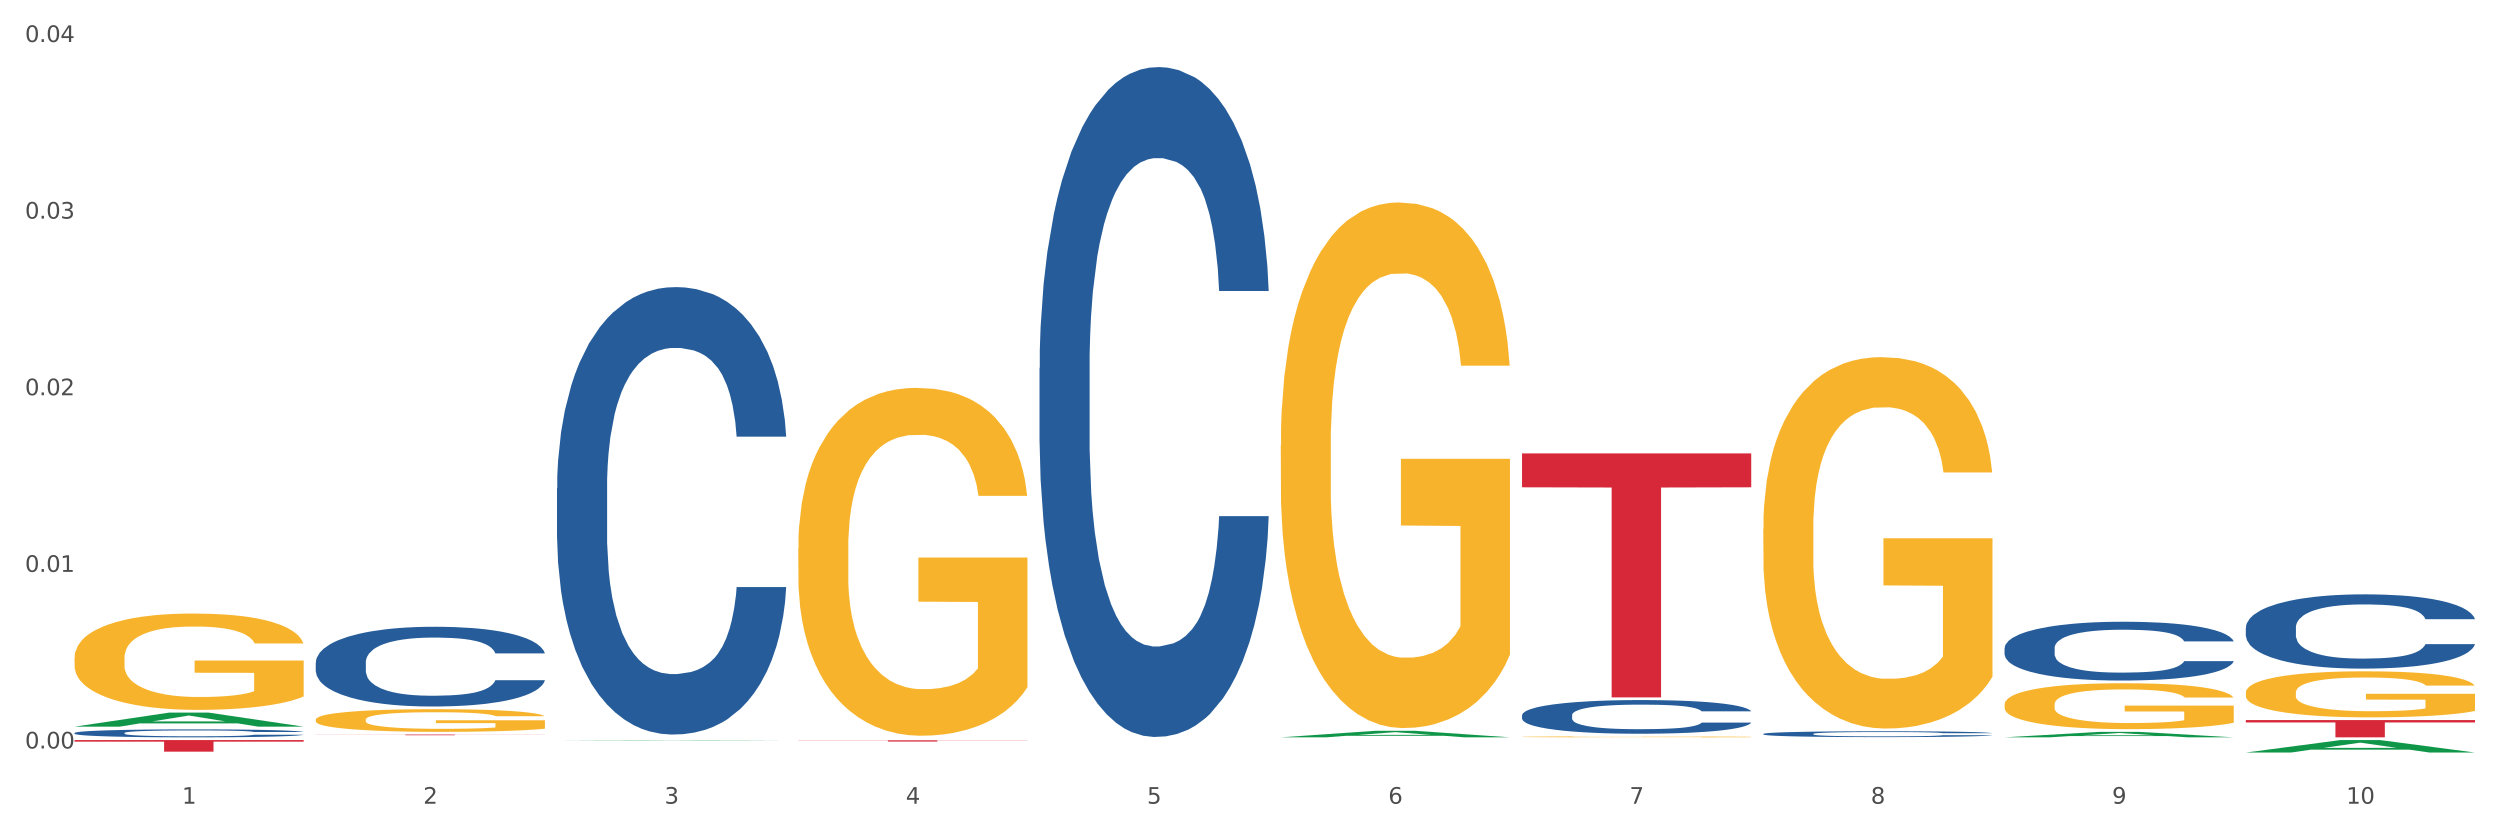
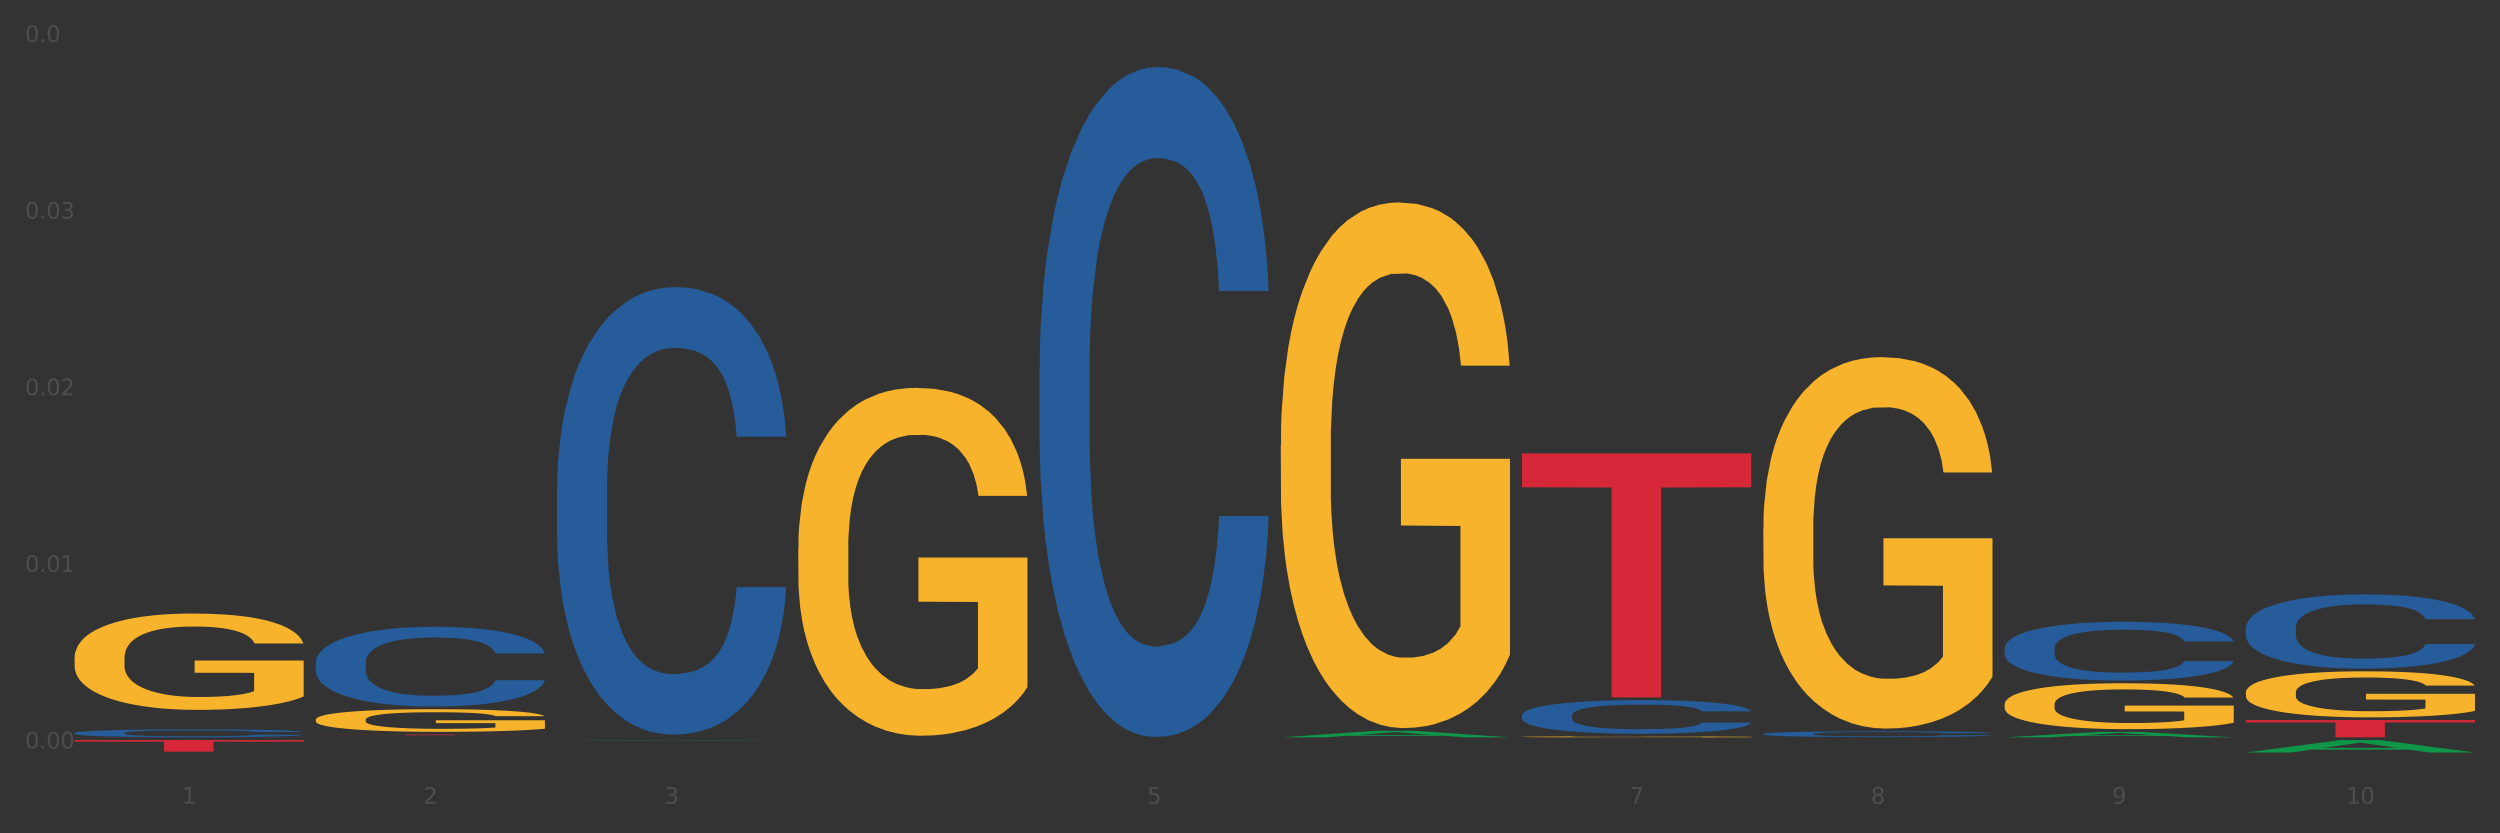
<svg xmlns="http://www.w3.org/2000/svg" xmlns:xlink="http://www.w3.org/1999/xlink" width="1080pt" height="360pt" viewBox="0 0 1080 360" version="1.1">
  <rect x="0" y="0" width="1080" height="360" fill="#333333" stroke="none" />
  <defs>
    <style type="text/css">*{stroke-linejoin: round; stroke-linecap: butt}</style>
  </defs>
  <g id="figure_1">
    <g id="patch_1">
-       <path d="M 0 360  L 1080 360  L 1080 0  L 0 0  z " style="fill: #ffffff; stroke: #ffffff; stroke-linejoin: miter" />
-     </g>
+       </g>
    <g id="axes_1">
      <g id="matplotlib.axis_1">
        <g id="xtick_1">
          <g id="text_1">
            <g style="fill: #4d4d4d" transform="translate(78.627 347.204) scale(0.096 -0.096)">
              <defs>
                <path id="DejaVuSans-31" d="M 794 531  L 1825 531  L 1825 4091  L 703 3866  L 703 4441  L 1819 4666  L 2450 4666  L 2450 531  L 3481 531  L 3481 0  L 794 0  L 794 531  z " transform="scale(0.016)" />
              </defs>
              <use xlink:href="#DejaVuSans-31" />
            </g>
          </g>
        </g>
        <g id="xtick_2">
          <g id="text_2">
            <g style="fill: #4d4d4d" transform="translate(182.851 347.204) scale(0.096 -0.096)">
              <defs>
                <path id="DejaVuSans-32" d="M 1228 531  L 3431 531  L 3431 0  L 469 0  L 469 531  Q 828 903 1448 1529  Q 2069 2156 2228 2338  Q 2531 2678 2651 2914  Q 2772 3150 2772 3378  Q 2772 3750 2511 3984  Q 2250 4219 1831 4219  Q 1534 4219 1204 4116  Q 875 4013 500 3803  L 500 4441  Q 881 4594 1212 4672  Q 1544 4750 1819 4750  Q 2544 4750 2975 4387  Q 3406 4025 3406 3419  Q 3406 3131 3298 2873  Q 3191 2616 2906 2266  Q 2828 2175 2409 1742  Q 1991 1309 1228 531  z " transform="scale(0.016)" />
              </defs>
              <use xlink:href="#DejaVuSans-32" />
            </g>
          </g>
        </g>
        <g id="xtick_3">
          <g id="text_3">
            <g style="fill: #4d4d4d" transform="translate(287.074 347.204) scale(0.096 -0.096)">
              <defs>
                <path id="DejaVuSans-33" d="M 2597 2516  Q 3050 2419 3304 2112  Q 3559 1806 3559 1356  Q 3559 666 3084 287  Q 2609 -91 1734 -91  Q 1441 -91 1130 -33  Q 819 25 488 141  L 488 750  Q 750 597 1062 519  Q 1375 441 1716 441  Q 2309 441 2620 675  Q 2931 909 2931 1356  Q 2931 1769 2642 2001  Q 2353 2234 1838 2234  L 1294 2234  L 1294 2753  L 1863 2753  Q 2328 2753 2575 2939  Q 2822 3125 2822 3475  Q 2822 3834 2567 4026  Q 2313 4219 1838 4219  Q 1578 4219 1281 4162  Q 984 4106 628 3988  L 628 4550  Q 988 4650 1302 4700  Q 1616 4750 1894 4750  Q 2613 4750 3031 4423  Q 3450 4097 3450 3541  Q 3450 3153 3228 2886  Q 3006 2619 2597 2516  z " transform="scale(0.016)" />
              </defs>
              <use xlink:href="#DejaVuSans-33" />
            </g>
          </g>
        </g>
        <g id="xtick_4">
          <g id="text_4">
            <g style="fill: #4d4d4d" transform="translate(391.298 347.204) scale(0.096 -0.096)">
              <defs>
-                 <path id="DejaVuSans-34" d="M 2419 4116  L 825 1625  L 2419 1625  L 2419 4116  z M 2253 4666  L 3047 4666  L 3047 1625  L 3713 1625  L 3713 1100  L 3047 1100  L 3047 0  L 2419 0  L 2419 1100  L 313 1100  L 313 1709  L 2253 4666  z " transform="scale(0.016)" />
-               </defs>
+                 </defs>
              <use xlink:href="#DejaVuSans-34" />
            </g>
          </g>
        </g>
        <g id="xtick_5">
          <g id="text_5">
            <g style="fill: #4d4d4d" transform="translate(495.522 347.204) scale(0.096 -0.096)">
              <defs>
                <path id="DejaVuSans-35" d="M 691 4666  L 3169 4666  L 3169 4134  L 1269 4134  L 1269 2991  Q 1406 3038 1543 3061  Q 1681 3084 1819 3084  Q 2600 3084 3056 2656  Q 3513 2228 3513 1497  Q 3513 744 3044 326  Q 2575 -91 1722 -91  Q 1428 -91 1123 -41  Q 819 9 494 109  L 494 744  Q 775 591 1075 516  Q 1375 441 1709 441  Q 2250 441 2565 725  Q 2881 1009 2881 1497  Q 2881 1984 2565 2268  Q 2250 2553 1709 2553  Q 1456 2553 1204 2497  Q 953 2441 691 2322  L 691 4666  z " transform="scale(0.016)" />
              </defs>
              <use xlink:href="#DejaVuSans-35" />
            </g>
          </g>
        </g>
        <g id="xtick_6">
          <g id="text_6">
            <g style="fill: #4d4d4d" transform="translate(599.745 347.204) scale(0.096 -0.096)">
              <defs>
-                 <path id="DejaVuSans-36" d="M 2113 2584  Q 1688 2584 1439 2293  Q 1191 2003 1191 1497  Q 1191 994 1439 701  Q 1688 409 2113 409  Q 2538 409 2786 701  Q 3034 994 3034 1497  Q 3034 2003 2786 2293  Q 2538 2584 2113 2584  z M 3366 4563  L 3366 3988  Q 3128 4100 2886 4159  Q 2644 4219 2406 4219  Q 1781 4219 1451 3797  Q 1122 3375 1075 2522  Q 1259 2794 1537 2939  Q 1816 3084 2150 3084  Q 2853 3084 3261 2657  Q 3669 2231 3669 1497  Q 3669 778 3244 343  Q 2819 -91 2113 -91  Q 1303 -91 875 529  Q 447 1150 447 2328  Q 447 3434 972 4092  Q 1497 4750 2381 4750  Q 2619 4750 2861 4703  Q 3103 4656 3366 4563  z " transform="scale(0.016)" />
-               </defs>
+                 </defs>
              <use xlink:href="#DejaVuSans-36" />
            </g>
          </g>
        </g>
        <g id="xtick_7">
          <g id="text_7">
            <g style="fill: #4d4d4d" transform="translate(703.969 347.204) scale(0.096 -0.096)">
              <defs>
                <path id="DejaVuSans-37" d="M 525 4666  L 3525 4666  L 3525 4397  L 1831 0  L 1172 0  L 2766 4134  L 525 4134  L 525 4666  z " transform="scale(0.016)" />
              </defs>
              <use xlink:href="#DejaVuSans-37" />
            </g>
          </g>
        </g>
        <g id="xtick_8">
          <g id="text_8">
            <g style="fill: #4d4d4d" transform="translate(808.193 347.204) scale(0.096 -0.096)">
              <defs>
                <path id="DejaVuSans-38" d="M 2034 2216  Q 1584 2216 1326 1975  Q 1069 1734 1069 1313  Q 1069 891 1326 650  Q 1584 409 2034 409  Q 2484 409 2743 651  Q 3003 894 3003 1313  Q 3003 1734 2745 1975  Q 2488 2216 2034 2216  z M 1403 2484  Q 997 2584 770 2862  Q 544 3141 544 3541  Q 544 4100 942 4425  Q 1341 4750 2034 4750  Q 2731 4750 3128 4425  Q 3525 4100 3525 3541  Q 3525 3141 3298 2862  Q 3072 2584 2669 2484  Q 3125 2378 3379 2068  Q 3634 1759 3634 1313  Q 3634 634 3220 271  Q 2806 -91 2034 -91  Q 1263 -91 848 271  Q 434 634 434 1313  Q 434 1759 690 2068  Q 947 2378 1403 2484  z M 1172 3481  Q 1172 3119 1398 2916  Q 1625 2713 2034 2713  Q 2441 2713 2670 2916  Q 2900 3119 2900 3481  Q 2900 3844 2670 4047  Q 2441 4250 2034 4250  Q 1625 4250 1398 4047  Q 1172 3844 1172 3481  z " transform="scale(0.016)" />
              </defs>
              <use xlink:href="#DejaVuSans-38" />
            </g>
          </g>
        </g>
        <g id="xtick_9">
          <g id="text_9">
            <g style="fill: #4d4d4d" transform="translate(912.416 347.204) scale(0.096 -0.096)">
              <defs>
                <path id="DejaVuSans-39" d="M 703 97  L 703 672  Q 941 559 1184 500  Q 1428 441 1663 441  Q 2288 441 2617 861  Q 2947 1281 2994 2138  Q 2813 1869 2534 1725  Q 2256 1581 1919 1581  Q 1219 1581 811 2004  Q 403 2428 403 3163  Q 403 3881 828 4315  Q 1253 4750 1959 4750  Q 2769 4750 3195 4129  Q 3622 3509 3622 2328  Q 3622 1225 3098 567  Q 2575 -91 1691 -91  Q 1453 -91 1209 -44  Q 966 3 703 97  z M 1959 2075  Q 2384 2075 2632 2365  Q 2881 2656 2881 3163  Q 2881 3666 2632 3958  Q 2384 4250 1959 4250  Q 1534 4250 1286 3958  Q 1038 3666 1038 3163  Q 1038 2656 1286 2365  Q 1534 2075 1959 2075  z " transform="scale(0.016)" />
              </defs>
              <use xlink:href="#DejaVuSans-39" />
            </g>
          </g>
        </g>
        <g id="xtick_10">
          <g id="text_10">
            <g style="fill: #4d4d4d" transform="translate(1013.586 347.204) scale(0.096 -0.096)">
              <defs>
                <path id="DejaVuSans-30" d="M 2034 4250  Q 1547 4250 1301 3770  Q 1056 3291 1056 2328  Q 1056 1369 1301 889  Q 1547 409 2034 409  Q 2525 409 2770 889  Q 3016 1369 3016 2328  Q 3016 3291 2770 3770  Q 2525 4250 2034 4250  z M 2034 4750  Q 2819 4750 3233 4129  Q 3647 3509 3647 2328  Q 3647 1150 3233 529  Q 2819 -91 2034 -91  Q 1250 -91 836 529  Q 422 1150 422 2328  Q 422 3509 836 4129  Q 1250 4750 2034 4750  z " transform="scale(0.016)" />
              </defs>
              <use xlink:href="#DejaVuSans-31" />
              <use xlink:href="#DejaVuSans-30" transform="translate(63.623 0)" />
            </g>
          </g>
        </g>
        <g id="xtick_11" />
        <g id="xtick_12" />
        <g id="xtick_13" />
        <g id="xtick_14" />
        <g id="xtick_15" />
        <g id="xtick_16" />
        <g id="xtick_17" />
        <g id="xtick_18" />
        <g id="xtick_19" />
      </g>
      <g id="matplotlib.axis_2">
        <g id="ytick_1">
          <g id="text_11">
            <g style="fill: #4d4d4d" transform="translate(10.8 323.343) scale(0.096 -0.096)">
              <defs>
                <path id="DejaVuSans-2e" d="M 684 794  L 1344 794  L 1344 0  L 684 0  L 684 794  z " transform="scale(0.016)" />
              </defs>
              <use xlink:href="#DejaVuSans-30" />
              <use xlink:href="#DejaVuSans-2e" transform="translate(63.623 0)" />
              <use xlink:href="#DejaVuSans-30" transform="translate(95.41 0)" />
              <use xlink:href="#DejaVuSans-30" transform="translate(159.033 0)" />
            </g>
          </g>
        </g>
        <g id="ytick_2">
          <g id="text_12">
            <g style="fill: #4d4d4d" transform="translate(10.8 247.043) scale(0.096 -0.096)">
              <use xlink:href="#DejaVuSans-30" />
              <use xlink:href="#DejaVuSans-2e" transform="translate(63.623 0)" />
              <use xlink:href="#DejaVuSans-30" transform="translate(95.41 0)" />
              <use xlink:href="#DejaVuSans-31" transform="translate(159.033 0)" />
            </g>
          </g>
        </g>
        <g id="ytick_3">
          <g id="text_13">
            <g style="fill: #4d4d4d" transform="translate(10.8 170.744) scale(0.096 -0.096)">
              <use xlink:href="#DejaVuSans-30" />
              <use xlink:href="#DejaVuSans-2e" transform="translate(63.623 0)" />
              <use xlink:href="#DejaVuSans-30" transform="translate(95.41 0)" />
              <use xlink:href="#DejaVuSans-32" transform="translate(159.033 0)" />
            </g>
          </g>
        </g>
        <g id="ytick_4">
          <g id="text_14">
            <g style="fill: #4d4d4d" transform="translate(10.8 94.444) scale(0.096 -0.096)">
              <use xlink:href="#DejaVuSans-30" />
              <use xlink:href="#DejaVuSans-2e" transform="translate(63.623 0)" />
              <use xlink:href="#DejaVuSans-30" transform="translate(95.41 0)" />
              <use xlink:href="#DejaVuSans-33" transform="translate(159.033 0)" />
            </g>
          </g>
        </g>
        <g id="ytick_5">
          <g id="text_15">
            <g style="fill: #4d4d4d" transform="translate(10.8 18.144) scale(0.096 -0.096)">
              <use xlink:href="#DejaVuSans-30" />
              <use xlink:href="#DejaVuSans-2e" transform="translate(63.623 0)" />
              <use xlink:href="#DejaVuSans-30" transform="translate(95.41 0)" />
              <use xlink:href="#DejaVuSans-34" transform="translate(159.033 0)" />
            </g>
          </g>
        </g>
        <g id="ytick_6" />
        <g id="ytick_7" />
        <g id="ytick_8" />
        <g id="ytick_9" />
      </g>
      <g id="PolyCollection_1">
-         <path d="M 32.175 313.912  L 32.277 313.906  L 73.107 307.838  L 90.051 307.833  L 131.187 313.923  L 111.589 313.923  L 102.709 312.505  L 60.552 312.505  L 60.246 312.528  L 51.671 313.923  L 32.175 313.923  L 32.175 313.912  L 65.86 311.658  L 97.401 311.653  L 81.783 309.131  L 81.579 309.119  L 81.375 309.137  L 65.758 311.653  L 65.86 311.658  L 32.175 313.912  z " clip-path="url(#pe71d0552d7)" style="fill: #109648" />
        <path d="M 657.517 308.965  L 657.634 308.951  L 657.634 308.579  L 657.985 308.075  L 659.272 307.145  L 660.911 306.441  L 663.72 305.618  L 665.241 305.272  L 667.231 304.887  L 671.327 304.263  L 676.008 303.732  L 679.285 303.44  L 681.743 303.254  L 687.244 302.922  L 690.404 302.776  L 693.681 302.656  L 696.49 302.576  L 701.171 302.483  L 704.916 302.444  L 709.247 302.43  L 712.875 302.444  L 717.673 302.497  L 724.695 302.656  L 727.387 302.749  L 731.015 302.908  L 734.76 303.121  L 737.803 303.333  L 741.314 303.639  L 744.943 304.037  L 748.454 304.542  L 750.911 305.007  L 752.901 305.498  L 754.657 306.096  L 755.944 306.747  L 756.529 307.291  L 735.112 307.291  L 734.526 306.8  L 733.356 306.269  L 732.186 305.91  L 730.898 305.618  L 728.909 305.286  L 727.153 305.073  L 724.227 304.821  L 721.535 304.662  L 719.312 304.569  L 716.62 304.489  L 710.885 304.409  L 706.789 304.409  L 704.214 304.436  L 701.054 304.502  L 698.362 304.595  L 695.202 304.755  L 692.745 304.927  L 690.287 305.153  L 688.882 305.312  L 686.776 305.604  L 685.371 305.844  L 683.499 306.255  L 682.445 306.547  L 680.573 307.304  L 679.754 307.862  L 679.402 308.247  L 679.168 308.672  L 679.168 310.744  L 679.871 311.674  L 680.456 312.072  L 681.392 312.524  L 683.148 313.108  L 685.722 313.679  L 688.414 314.091  L 690.638 314.343  L 692.745 314.529  L 694.851 314.675  L 697.426 314.808  L 699.533 314.888  L 702.693 314.967  L 706.438 315.007  L 709.364 315.007  L 715.332 314.941  L 718.024 314.874  L 720.599 314.782  L 723.408 314.635  L 725.632 314.476  L 726.919 314.357  L 729.026 314.104  L 730.664 313.839  L 732.069 313.533  L 733.005 313.267  L 734.058 312.869  L 734.877 312.418  L 735.112 312.178  L 756.529 312.178  L 756.061 312.657  L 755.242 313.121  L 753.603 313.746  L 752.316 314.104  L 750.326 314.542  L 748.22 314.914  L 745.294 315.326  L 742.602 315.631  L 739.793 315.897  L 736.75 316.136  L 731.249 316.468  L 729.26 316.561  L 725.046 316.72  L 721.769 316.813  L 716.971 316.906  L 712.055 316.96  L 706.906 316.973  L 702.341 316.946  L 697.309 316.867  L 694.149 316.787  L 690.638 316.667  L 686.542 316.481  L 682.679 316.256  L 679.051 315.99  L 675.657 315.685  L 672.497 315.339  L 668.401 314.768  L 665.358 314.21  L 663.134 313.692  L 661.613 313.254  L 660.091 312.696  L 659.272 312.311  L 657.985 311.382  L 657.517 310.518  L 657.517 308.965  z " clip-path="url(#pe71d0552d7)" style="fill: #255c99" />
        <path d="M 761.74 317.039  L 761.857 317.037  L 761.857 316.972  L 762.208 316.884  L 763.496 316.722  L 765.134 316.599  L 767.943 316.455  L 769.465 316.395  L 771.454 316.328  L 775.551 316.219  L 780.232 316.126  L 783.509 316.075  L 785.967 316.043  L 791.467 315.985  L 794.627 315.959  L 797.904 315.938  L 800.713 315.925  L 805.395 315.908  L 809.14 315.901  L 813.47 315.899  L 817.098 315.901  L 821.897 315.911  L 828.919 315.938  L 831.611 315.955  L 835.239 315.983  L 838.984 316.02  L 842.027 316.057  L 845.538 316.11  L 849.166 316.18  L 852.677 316.268  L 855.135 316.349  L 857.125 316.434  L 858.88 316.539  L 860.168 316.652  L 860.753 316.747  L 839.335 316.747  L 838.75 316.662  L 837.58 316.569  L 836.409 316.506  L 835.122 316.455  L 833.132 316.397  L 831.377 316.36  L 828.451 316.316  L 825.759 316.288  L 823.535 316.272  L 820.843 316.258  L 815.109 316.244  L 811.012 316.244  L 808.438 316.249  L 805.278 316.261  L 802.586 316.277  L 799.426 316.305  L 796.968 316.335  L 794.51 316.374  L 793.106 316.402  L 790.999 316.453  L 789.595 316.495  L 787.722 316.567  L 786.669 316.618  L 784.796 316.75  L 783.977 316.847  L 783.626 316.914  L 783.392 316.988  L 783.392 317.35  L 784.094 317.512  L 784.679 317.582  L 785.616 317.66  L 787.371 317.762  L 789.946 317.862  L 792.638 317.934  L 794.862 317.978  L 796.968 318.01  L 799.075 318.036  L 801.65 318.059  L 803.756 318.073  L 806.916 318.087  L 810.661 318.094  L 813.587 318.094  L 819.556 318.082  L 822.248 318.071  L 824.823 318.054  L 827.632 318.029  L 829.855 318.001  L 831.143 317.98  L 833.249 317.936  L 834.888 317.89  L 836.292 317.837  L 837.229 317.79  L 838.282 317.721  L 839.101 317.642  L 839.335 317.6  L 860.753 317.6  L 860.285 317.684  L 859.465 317.765  L 857.827 317.874  L 856.539 317.936  L 854.55 318.013  L 852.443 318.078  L 849.517 318.149  L 846.825 318.203  L 844.017 318.249  L 840.974 318.291  L 835.473 318.349  L 833.483 318.365  L 829.27 318.393  L 825.993 318.409  L 821.195 318.425  L 816.279 318.434  L 811.13 318.437  L 806.565 318.432  L 801.533 318.418  L 798.373 318.404  L 794.862 318.383  L 790.765 318.351  L 786.903 318.312  L 783.275 318.265  L 779.881 318.212  L 776.721 318.152  L 772.625 318.052  L 769.582 317.955  L 767.358 317.864  L 765.837 317.788  L 764.315 317.691  L 763.496 317.623  L 762.208 317.461  L 761.74 317.31  L 761.74 317.039  z " clip-path="url(#pe71d0552d7)" style="fill: #255c99" />
        <path d="M 865.964 280.007  L 866.081 279.984  L 866.081 279.334  L 866.432 278.453  L 867.719 276.828  L 869.358 275.599  L 872.167 274.16  L 873.688 273.557  L 875.678 272.884  L 879.774 271.793  L 884.456 270.865  L 887.733 270.355  L 890.19 270.03  L 895.691 269.45  L 898.851 269.194  L 902.128 268.986  L 904.937 268.846  L 909.618 268.684  L 913.364 268.614  L 917.694 268.591  L 921.322 268.614  L 926.12 268.707  L 933.143 268.986  L 935.834 269.148  L 939.463 269.427  L 943.208 269.798  L 946.251 270.169  L 949.762 270.703  L 953.39 271.399  L 956.901 272.281  L 959.359 273.093  L 961.348 273.951  L 963.104 274.995  L 964.391 276.132  L 964.976 277.084  L 943.559 277.084  L 942.974 276.225  L 941.803 275.297  L 940.633 274.671  L 939.346 274.16  L 937.356 273.58  L 935.6 273.209  L 932.674 272.768  L 929.983 272.489  L 927.759 272.327  L 925.067 272.188  L 919.332 272.049  L 915.236 272.049  L 912.661 272.095  L 909.501 272.211  L 906.81 272.373  L 903.65 272.652  L 901.192 272.953  L 898.734 273.348  L 897.33 273.626  L 895.223 274.137  L 893.819 274.555  L 891.946 275.274  L 890.893 275.784  L 889.02 277.107  L 888.201 278.081  L 887.85 278.754  L 887.616 279.497  L 887.616 283.117  L 888.318 284.741  L 888.903 285.437  L 889.839 286.226  L 891.595 287.247  L 894.17 288.245  L 896.861 288.964  L 899.085 289.405  L 901.192 289.73  L 903.298 289.985  L 905.873 290.217  L 907.98 290.356  L 911.14 290.495  L 914.885 290.565  L 917.811 290.565  L 923.78 290.449  L 926.472 290.333  L 929.046 290.171  L 931.855 289.915  L 934.079 289.637  L 935.366 289.428  L 937.473 288.987  L 939.111 288.523  L 940.516 287.989  L 941.452 287.525  L 942.505 286.829  L 943.325 286.04  L 943.559 285.623  L 964.976 285.623  L 964.508 286.458  L 963.689 287.27  L 962.05 288.361  L 960.763 288.987  L 958.773 289.753  L 956.667 290.403  L 953.741 291.122  L 951.049 291.656  L 948.24 292.12  L 945.197 292.537  L 939.697 293.117  L 937.707 293.28  L 933.494 293.558  L 930.217 293.721  L 925.418 293.883  L 920.503 293.976  L 915.353 293.999  L 910.789 293.953  L 905.756 293.813  L 902.596 293.674  L 899.085 293.465  L 894.989 293.141  L 891.127 292.746  L 887.499 292.282  L 884.105 291.748  L 880.945 291.145  L 876.848 290.147  L 873.805 289.173  L 871.582 288.268  L 870.06 287.502  L 868.539 286.528  L 867.719 285.855  L 866.432 284.23  L 865.964 282.722  L 865.964 280.007  z " clip-path="url(#pe71d0552d7)" style="fill: #255c99" />
        <path d="M 970.188 271.174  L 970.305 271.145  L 970.305 270.325  L 970.656 269.211  L 971.943 267.16  L 973.582 265.607  L 976.39 263.79  L 977.912 263.029  L 979.902 262.179  L 983.998 260.802  L 988.679 259.63  L 991.956 258.985  L 994.414 258.575  L 999.915 257.842  L 1003.075 257.52  L 1006.352 257.256  L 1009.161 257.08  L 1013.842 256.875  L 1017.587 256.787  L 1021.917 256.758  L 1025.546 256.787  L 1030.344 256.905  L 1037.366 257.256  L 1040.058 257.461  L 1043.686 257.813  L 1047.431 258.282  L 1050.474 258.751  L 1053.985 259.425  L 1057.613 260.304  L 1061.125 261.417  L 1063.582 262.443  L 1065.572 263.527  L 1067.327 264.845  L 1068.615 266.281  L 1069.2 267.482  L 1047.782 267.482  L 1047.197 266.398  L 1046.027 265.226  L 1044.857 264.435  L 1043.569 263.79  L 1041.58 263.058  L 1039.824 262.589  L 1036.898 262.032  L 1034.206 261.681  L 1031.983 261.476  L 1029.291 261.3  L 1023.556 261.124  L 1019.46 261.124  L 1016.885 261.183  L 1013.725 261.329  L 1011.033 261.534  L 1007.873 261.886  L 1005.415 262.267  L 1002.958 262.765  L 1001.553 263.117  L 999.447 263.761  L 998.042 264.289  L 996.17 265.197  L 995.116 265.842  L 993.244 267.512  L 992.424 268.742  L 992.073 269.592  L 991.839 270.53  L 991.839 275.101  L 992.541 277.152  L 993.127 278.031  L 994.063 279.027  L 995.818 280.316  L 998.393 281.576  L 1001.085 282.485  L 1003.309 283.041  L 1005.415 283.451  L 1007.522 283.774  L 1010.097 284.067  L 1012.203 284.243  L 1015.363 284.418  L 1019.109 284.506  L 1022.035 284.506  L 1028.003 284.36  L 1030.695 284.213  L 1033.27 284.008  L 1036.079 283.686  L 1038.303 283.334  L 1039.59 283.071  L 1041.697 282.514  L 1043.335 281.928  L 1044.739 281.254  L 1045.676 280.668  L 1046.729 279.789  L 1047.548 278.793  L 1047.782 278.265  L 1069.2 278.265  L 1068.732 279.32  L 1067.913 280.346  L 1066.274 281.723  L 1064.987 282.514  L 1062.997 283.481  L 1060.89 284.301  L 1057.965 285.21  L 1055.273 285.883  L 1052.464 286.47  L 1049.421 286.997  L 1043.92 287.729  L 1041.931 287.935  L 1037.717 288.286  L 1034.44 288.491  L 1029.642 288.696  L 1024.726 288.814  L 1019.577 288.843  L 1015.012 288.784  L 1009.98 288.608  L 1006.82 288.433  L 1003.309 288.169  L 999.212 287.759  L 995.35 287.261  L 991.722 286.675  L 988.328 286.001  L 985.168 285.239  L 981.072 283.979  L 978.029 282.748  L 975.805 281.606  L 974.284 280.639  L 972.762 279.408  L 971.943 278.558  L 970.656 276.507  L 970.188 274.603  L 970.188 271.174  z " clip-path="url(#pe71d0552d7)" style="fill: #255c99" />
        <path d="M 136.399 286.238  L 136.516 286.207  L 136.516 285.326  L 136.867 284.13  L 138.154 281.928  L 139.793 280.261  L 142.602 278.31  L 144.123 277.492  L 146.113 276.58  L 150.209 275.101  L 154.89 273.843  L 158.167 273.151  L 160.625 272.71  L 166.126 271.924  L 169.286 271.577  L 172.563 271.294  L 175.372 271.106  L 180.053 270.885  L 183.798 270.791  L 188.129 270.76  L 191.757 270.791  L 196.555 270.917  L 203.577 271.294  L 206.269 271.515  L 209.897 271.892  L 213.642 272.395  L 216.685 272.899  L 220.196 273.622  L 223.824 274.566  L 227.336 275.762  L 229.793 276.863  L 231.783 278.027  L 233.538 279.443  L 234.826 280.984  L 235.411 282.274  L 213.993 282.274  L 213.408 281.11  L 212.238 279.852  L 211.068 279.002  L 209.78 278.31  L 207.791 277.523  L 206.035 277.02  L 203.109 276.422  L 200.417 276.045  L 198.194 275.825  L 195.502 275.636  L 189.767 275.447  L 185.671 275.447  L 183.096 275.51  L 179.936 275.667  L 177.244 275.888  L 174.084 276.265  L 171.626 276.674  L 169.169 277.209  L 167.764 277.586  L 165.658 278.279  L 164.253 278.845  L 162.381 279.82  L 161.327 280.512  L 159.455 282.305  L 158.635 283.627  L 158.284 284.539  L 158.05 285.546  L 158.05 290.454  L 158.752 292.656  L 159.338 293.6  L 160.274 294.669  L 162.029 296.054  L 164.604 297.406  L 167.296 298.382  L 169.52 298.979  L 171.626 299.42  L 173.733 299.766  L 176.308 300.08  L 178.415 300.269  L 181.575 300.458  L 185.32 300.552  L 188.246 300.552  L 194.214 300.395  L 196.906 300.238  L 199.481 300.018  L 202.29 299.671  L 204.514 299.294  L 205.801 299.011  L 207.908 298.413  L 209.546 297.784  L 210.951 297.06  L 211.887 296.431  L 212.94 295.487  L 213.759 294.418  L 213.993 293.851  L 235.411 293.851  L 234.943 294.984  L 234.124 296.085  L 232.485 297.564  L 231.198 298.413  L 229.208 299.451  L 227.102 300.332  L 224.176 301.307  L 221.484 302.031  L 218.675 302.66  L 215.632 303.226  L 210.131 304.013  L 208.142 304.233  L 203.928 304.611  L 200.651 304.831  L 195.853 305.051  L 190.937 305.177  L 185.788 305.208  L 181.223 305.146  L 176.191 304.957  L 173.031 304.768  L 169.52 304.485  L 165.424 304.044  L 161.561 303.51  L 157.933 302.88  L 154.539 302.157  L 151.379 301.339  L 147.283 299.986  L 144.24 298.665  L 142.016 297.438  L 140.495 296.4  L 138.973 295.078  L 138.154 294.166  L 136.867 291.964  L 136.399 289.919  L 136.399 286.238  z " clip-path="url(#pe71d0552d7)" style="fill: #255c99" />
        <path d="M 32.175 316.635  L 32.292 316.632  L 32.292 316.544  L 32.643 316.424  L 33.931 316.204  L 35.569 316.037  L 38.378 315.841  L 39.899 315.76  L 41.889 315.668  L 45.985 315.52  L 50.667 315.394  L 53.944 315.325  L 56.401 315.281  L 61.902 315.202  L 65.062 315.168  L 68.339 315.139  L 71.148 315.121  L 75.829 315.099  L 79.575 315.089  L 83.905 315.086  L 87.533 315.089  L 92.331 315.102  L 99.354 315.139  L 102.045 315.161  L 105.674 315.199  L 109.419 315.25  L 112.462 315.3  L 115.973 315.372  L 119.601 315.467  L 123.112 315.586  L 125.57 315.697  L 127.559 315.813  L 129.315 315.955  L 130.602 316.109  L 131.187 316.238  L 109.77 316.238  L 109.185 316.122  L 108.014 315.996  L 106.844 315.911  L 105.557 315.841  L 103.567 315.763  L 101.811 315.712  L 98.886 315.653  L 96.194 315.615  L 93.97 315.593  L 91.278 315.574  L 85.543 315.555  L 81.447 315.555  L 78.872 315.561  L 75.712 315.577  L 73.021 315.599  L 69.861 315.637  L 67.403 315.678  L 64.945 315.731  L 63.541 315.769  L 61.434 315.838  L 60.03 315.895  L 58.157 315.993  L 57.104 316.062  L 55.231 316.241  L 54.412 316.374  L 54.061 316.465  L 53.827 316.566  L 53.827 317.057  L 54.529 317.277  L 55.114 317.371  L 56.05 317.478  L 57.806 317.617  L 60.381 317.752  L 63.072 317.85  L 65.296 317.91  L 67.403 317.954  L 69.509 317.988  L 72.084 318.02  L 74.191 318.039  L 77.351 318.058  L 81.096 318.067  L 84.022 318.067  L 89.991 318.051  L 92.683 318.036  L 95.257 318.014  L 98.066 317.979  L 100.29 317.941  L 101.577 317.913  L 103.684 317.853  L 105.322 317.79  L 106.727 317.718  L 107.663 317.655  L 108.717 317.56  L 109.536 317.453  L 109.77 317.397  L 131.187 317.397  L 130.719 317.51  L 129.9 317.62  L 128.262 317.768  L 126.974 317.853  L 124.985 317.957  L 122.878 318.045  L 119.952 318.143  L 117.26 318.215  L 114.451 318.278  L 111.408 318.335  L 105.908 318.413  L 103.918 318.436  L 99.705 318.473  L 96.428 318.495  L 91.629 318.517  L 86.714 318.53  L 81.564 318.533  L 77 318.527  L 71.967 318.508  L 68.807 318.489  L 65.296 318.461  L 61.2 318.417  L 57.338 318.363  L 53.71 318.3  L 50.316 318.228  L 47.156 318.146  L 43.059 318.011  L 40.016 317.878  L 37.793 317.756  L 36.271 317.652  L 34.75 317.519  L 33.931 317.428  L 32.643 317.208  L 32.175 317.003  L 32.175 316.635  z " clip-path="url(#pe71d0552d7)" style="fill: #255c99" />
        <path d="M 32.175 319.696  L 131.187 319.696  L 131.187 320.395  L 92.239 320.4  L 92.239 324.728  L 70.888 324.728  L 70.888 320.4  L 32.175 320.395  L 32.175 319.701  L 32.175 319.696  z " clip-path="url(#pe71d0552d7)" style="fill: #d62839" />
        <path d="M 136.399 317.323  L 235.411 317.323  L 235.411 317.365  L 196.463 317.365  L 196.463 317.625  L 175.112 317.625  L 175.112 317.365  L 136.399 317.365  L 136.399 317.323  L 136.399 317.323  z " clip-path="url(#pe71d0552d7)" style="fill: #d62839" />
-         <path d="M 344.846 319.809  L 443.858 319.809  L 443.858 319.884  L 404.91 319.884  L 404.91 320.351  L 383.559 320.351  L 383.559 319.884  L 344.846 319.884  L 344.846 319.809  L 344.846 319.809  z " clip-path="url(#pe71d0552d7)" style="fill: #d62839" />
        <path d="M 657.517 195.862  L 756.529 195.862  L 756.529 210.51  L 717.581 210.609  L 717.581 301.267  L 696.23 301.267  L 696.23 210.609  L 657.517 210.51  L 657.517 195.961  L 657.517 195.862  z " clip-path="url(#pe71d0552d7)" style="fill: #d62839" />
        <path d="M 32.175 284.284  L 32.292 284.246  L 32.292 282.878  L 32.526 281.7  L 33.695 278.849  L 35.448 276.493  L 36.734 275.239  L 38.02 274.212  L 39.54 273.186  L 41.41 272.122  L 44.8 270.564  L 46.904 269.766  L 49.476 268.929  L 54.152 267.713  L 57.542 267.029  L 61.049 266.459  L 66.777 265.775  L 70.517 265.471  L 74.492 265.243  L 79.285 265.091  L 82.909 265.053  L 90.858 265.167  L 97.638 265.509  L 100.911 265.775  L 105.119 266.231  L 107.34 266.535  L 110.964 267.143  L 114.705 267.941  L 117.277 268.625  L 121.134 269.918  L 124.057 271.21  L 126.745 272.806  L 128.148 273.908  L 129.2 274.934  L 130.135 276.113  L 131.071 277.975  L 110.029 277.975  L 109.211 276.645  L 107.925 275.391  L 106.054 274.174  L 104.418 273.414  L 101.612 272.464  L 99.041 271.856  L 96.352 271.4  L 93.079 271.02  L 90.507 270.83  L 86.883 270.678  L 79.752 270.716  L 74.96 271.02  L 71.686 271.4  L 69.582 271.742  L 67.712 272.122  L 65.608 272.654  L 63.153 273.452  L 61.399 274.174  L 59.646 275.086  L 58.243 275.999  L 56.957 277.063  L 55.905 278.203  L 55.087 279.381  L 54.386 280.825  L 53.801 283.22  L 53.801 288.427  L 54.035 289.605  L 54.619 291.163  L 55.321 292.341  L 56.49 293.748  L 57.542 294.698  L 59.529 296.066  L 61.75 297.206  L 63.504 297.928  L 65.257 298.536  L 68.296 299.373  L 71.686 300.057  L 74.609 300.475  L 78.583 300.855  L 81.272 301.007  L 83.61 301.083  L 89.338 301.083  L 93.429 300.969  L 97.988 300.703  L 101.495 300.361  L 104.418 299.943  L 107.691 299.259  L 109.795 298.612  L 109.795 290.669  L 84.078 290.631  L 84.078 285.348  L 131.187 285.348  L 131.187 300.855  L 129.2 301.653  L 126.979 302.375  L 124.641 303.021  L 121.134 303.819  L 116.926 304.579  L 113.185 305.112  L 109.211 305.568  L 104.535 305.986  L 98.456 306.366  L 94.715 306.518  L 90.039 306.632  L 84.545 306.67  L 79.752 306.594  L 75.076 306.404  L 70.167 306.062  L 65.374 305.568  L 61.75 305.074  L 58.126 304.465  L 54.269 303.667  L 51.229 302.907  L 48.891 302.223  L 46.32 301.349  L 43.514 300.209  L 41.41 299.183  L 39.54 298.118  L 37.552 296.75  L 36.15 295.572  L 34.747 294.09  L 33.928 292.988  L 32.993 291.277  L 32.292 288.883  L 32.175 284.284  z " clip-path="url(#pe71d0552d7)" style="fill: #f7b32b" />
        <path d="M 970.188 311.067  L 1069.2 311.067  L 1069.2 312.104  L 1030.252 312.111  L 1030.252 318.533  L 1008.901 318.533  L 1008.901 312.111  L 970.188 312.104  L 970.188 311.074  L 970.188 311.067  z " clip-path="url(#pe71d0552d7)" style="fill: #d62839" />
        <path d="M 449.069 159.006  L 449.187 158.741  L 449.187 151.341  L 449.538 141.298  L 450.825 122.797  L 452.464 108.789  L 455.272 92.402  L 456.794 85.53  L 458.783 77.866  L 462.88 65.444  L 467.561 54.872  L 470.838 49.057  L 473.296 45.357  L 478.797 38.749  L 481.957 35.842  L 485.234 33.463  L 488.042 31.878  L 492.724 30.028  L 496.469 29.235  L 500.799 28.97  L 504.427 29.235  L 509.226 30.292  L 516.248 33.463  L 518.94 35.314  L 522.568 38.485  L 526.313 42.714  L 529.356 46.943  L 532.867 53.022  L 536.495 60.951  L 540.006 70.994  L 542.464 80.244  L 544.454 90.024  L 546.209 101.917  L 547.497 114.868  L 548.082 125.704  L 526.664 125.704  L 526.079 115.925  L 524.909 105.353  L 523.738 98.217  L 522.451 92.402  L 520.461 85.795  L 518.706 81.566  L 515.78 76.544  L 513.088 73.373  L 510.864 71.523  L 508.173 69.937  L 502.438 68.351  L 498.342 68.351  L 495.767 68.88  L 492.607 70.201  L 489.915 72.051  L 486.755 75.223  L 484.297 78.659  L 481.84 83.152  L 480.435 86.323  L 478.328 92.138  L 476.924 96.895  L 475.051 105.089  L 473.998 110.903  L 472.126 125.968  L 471.306 137.069  L 470.955 144.734  L 470.721 153.191  L 470.721 194.422  L 471.423 212.923  L 472.009 220.852  L 472.945 229.838  L 474.7 241.467  L 477.275 252.832  L 479.967 261.025  L 482.191 266.047  L 484.297 269.747  L 486.404 272.654  L 488.979 275.297  L 491.085 276.883  L 494.245 278.469  L 497.991 279.262  L 500.916 279.262  L 506.885 277.94  L 509.577 276.619  L 512.152 274.769  L 514.961 271.862  L 517.184 268.69  L 518.472 266.311  L 520.578 261.29  L 522.217 256.004  L 523.621 249.925  L 524.558 244.639  L 525.611 236.71  L 526.43 227.724  L 526.664 222.966  L 548.082 222.966  L 547.614 232.481  L 546.795 241.731  L 545.156 254.153  L 543.869 261.29  L 541.879 270.011  L 539.772 277.412  L 536.846 285.605  L 534.155 291.684  L 531.346 296.97  L 528.303 301.727  L 522.802 308.335  L 520.813 310.185  L 516.599 313.357  L 513.322 315.207  L 508.524 317.057  L 503.608 318.114  L 498.459 318.378  L 493.894 317.85  L 488.862 316.264  L 485.702 314.678  L 482.191 312.299  L 478.094 308.599  L 474.232 304.106  L 470.604 298.82  L 467.21 292.741  L 464.05 285.869  L 459.954 274.504  L 456.911 263.404  L 454.687 253.096  L 453.166 244.374  L 451.644 233.274  L 450.825 225.609  L 449.538 207.108  L 449.069 189.929  L 449.069 159.006  z " clip-path="url(#pe71d0552d7)" style="fill: #255c99" />
        <path d="M 970.188 299.201  L 970.304 299.183  L 970.304 298.528  L 970.538 297.965  L 971.707 296.602  L 973.461 295.476  L 974.747 294.876  L 976.032 294.385  L 977.552 293.895  L 979.422 293.386  L 982.813 292.641  L 984.917 292.259  L 987.488 291.859  L 992.164 291.278  L 995.554 290.951  L 999.061 290.678  L 1004.789 290.351  L 1008.53 290.206  L 1012.505 290.097  L 1017.297 290.024  L 1020.921 290.006  L 1028.87 290.06  L 1035.65 290.224  L 1038.923 290.351  L 1043.132 290.569  L 1045.353 290.714  L 1048.977 291.005  L 1052.717 291.387  L 1055.289 291.714  L 1059.147 292.332  L 1062.069 292.95  L 1064.758 293.713  L 1066.161 294.24  L 1067.213 294.73  L 1068.148 295.294  L 1069.083 296.184  L 1048.041 296.184  L 1047.223 295.548  L 1045.937 294.949  L 1044.067 294.367  L 1042.43 294.004  L 1039.625 293.549  L 1037.053 293.259  L 1034.364 293.04  L 1031.091 292.859  L 1028.52 292.768  L 1024.896 292.695  L 1017.765 292.713  L 1012.972 292.859  L 1009.699 293.04  L 1007.595 293.204  L 1005.724 293.386  L 1003.62 293.64  L 1001.165 294.022  L 999.412 294.367  L 997.659 294.803  L 996.256 295.239  L 994.97 295.748  L 993.918 296.293  L 993.1 296.857  L 992.398 297.547  L 991.814 298.692  L 991.814 301.181  L 992.047 301.745  L 992.632 302.49  L 993.333 303.053  L 994.502 303.726  L 995.554 304.18  L 997.542 304.834  L 999.763 305.379  L 1001.516 305.724  L 1003.27 306.015  L 1006.309 306.415  L 1009.699 306.742  L 1012.621 306.942  L 1016.596 307.124  L 1019.285 307.196  L 1021.623 307.233  L 1027.351 307.233  L 1031.442 307.178  L 1036.001 307.051  L 1039.508 306.887  L 1042.43 306.688  L 1045.704 306.36  L 1047.808 306.052  L 1047.808 302.254  L 1022.09 302.235  L 1022.09 299.71  L 1069.2 299.71  L 1069.2 307.124  L 1067.213 307.505  L 1064.992 307.851  L 1062.654 308.159  L 1059.147 308.541  L 1054.938 308.904  L 1051.198 309.159  L 1047.223 309.377  L 1042.547 309.577  L 1036.469 309.759  L 1032.728 309.831  L 1028.052 309.886  L 1022.558 309.904  L 1017.765 309.868  L 1013.089 309.777  L 1008.179 309.613  L 1003.387 309.377  L 999.763 309.141  L 996.139 308.85  L 992.281 308.468  L 989.242 308.105  L 986.904 307.778  L 984.332 307.36  L 981.527 306.815  L 979.422 306.324  L 977.552 305.815  L 975.565 305.161  L 974.162 304.598  L 972.759 303.889  L 971.941 303.362  L 971.006 302.544  L 970.304 301.4  L 970.188 299.201  z " clip-path="url(#pe71d0552d7)" style="fill: #f7b32b" />
        <path d="M 240.622 210.878  L 240.739 210.702  L 240.739 205.759  L 241.09 199.05  L 242.378 186.692  L 244.016 177.336  L 246.825 166.39  L 248.347 161.8  L 250.336 156.681  L 254.432 148.383  L 259.114 141.322  L 262.391 137.438  L 264.849 134.966  L 270.349 130.553  L 273.509 128.611  L 276.786 127.022  L 279.595 125.962  L 284.277 124.727  L 288.022 124.197  L 292.352 124.021  L 295.98 124.197  L 300.779 124.903  L 307.801 127.022  L 310.493 128.258  L 314.121 130.376  L 317.866 133.201  L 320.909 136.025  L 324.42 140.086  L 328.048 145.382  L 331.559 152.09  L 334.017 158.269  L 336.007 164.801  L 337.762 172.746  L 339.049 181.396  L 339.635 188.634  L 318.217 188.634  L 317.632 182.102  L 316.462 175.041  L 315.291 170.274  L 314.004 166.39  L 312.014 161.977  L 310.259 159.152  L 307.333 155.798  L 304.641 153.679  L 302.417 152.444  L 299.725 151.384  L 293.991 150.325  L 289.894 150.325  L 287.32 150.678  L 284.16 151.561  L 281.468 152.797  L 278.308 154.915  L 275.85 157.21  L 273.392 160.211  L 271.988 162.33  L 269.881 166.214  L 268.477 169.391  L 266.604 174.864  L 265.551 178.748  L 263.678 188.811  L 262.859 196.226  L 262.508 201.345  L 262.274 206.995  L 262.274 234.535  L 262.976 246.893  L 263.561 252.189  L 264.498 258.191  L 266.253 265.959  L 268.828 273.55  L 271.52 279.023  L 273.743 282.377  L 275.85 284.849  L 277.957 286.791  L 280.532 288.556  L 282.638 289.615  L 285.798 290.675  L 289.543 291.204  L 292.469 291.204  L 298.438 290.322  L 301.13 289.439  L 303.705 288.203  L 306.513 286.261  L 308.737 284.143  L 310.025 282.554  L 312.131 279.2  L 313.77 275.669  L 315.174 271.608  L 316.11 268.078  L 317.164 262.781  L 317.983 256.779  L 318.217 253.601  L 339.635 253.601  L 339.167 259.957  L 338.347 266.136  L 336.709 274.433  L 335.421 279.2  L 333.432 285.025  L 331.325 289.969  L 328.399 295.441  L 325.707 299.502  L 322.899 303.033  L 319.856 306.21  L 314.355 310.624  L 312.365 311.86  L 308.152 313.978  L 304.875 315.214  L 300.077 316.45  L 295.161 317.156  L 290.011 317.332  L 285.447 316.979  L 280.414 315.92  L 277.254 314.861  L 273.743 313.272  L 269.647 310.8  L 265.785 307.799  L 262.157 304.268  L 258.763 300.208  L 255.603 295.618  L 251.507 288.027  L 248.464 280.612  L 246.24 273.727  L 244.718 267.901  L 243.197 260.486  L 242.378 255.367  L 241.09 243.009  L 240.622 231.534  L 240.622 210.878  z " clip-path="url(#pe71d0552d7)" style="fill: #255c99" />
        <path d="M 761.74 228.425  L 761.857 228.278  L 761.857 223.003  L 762.091 218.46  L 763.26 207.47  L 765.013 198.384  L 766.299 193.548  L 767.585 189.592  L 769.105 185.635  L 770.975 181.532  L 774.365 175.524  L 776.469 172.447  L 779.041 169.223  L 783.717 164.534  L 787.107 161.896  L 790.614 159.698  L 796.342 157.06  L 800.083 155.888  L 804.057 155.008  L 808.85 154.422  L 812.474 154.276  L 820.423 154.715  L 827.203 156.034  L 830.476 157.06  L 834.685 158.818  L 836.906 159.991  L 840.529 162.335  L 844.27 165.413  L 846.842 168.05  L 850.7 173.033  L 853.622 178.015  L 856.311 184.17  L 857.713 188.419  L 858.766 192.376  L 859.701 196.919  L 860.636 204.099  L 839.594 204.099  L 838.776 198.97  L 837.49 194.134  L 835.62 189.445  L 833.983 186.514  L 831.178 182.851  L 828.606 180.506  L 825.917 178.748  L 822.644 177.282  L 820.072 176.55  L 816.448 175.964  L 809.318 176.11  L 804.525 177.282  L 801.252 178.748  L 799.148 180.067  L 797.277 181.532  L 795.173 183.584  L 792.718 186.661  L 790.965 189.445  L 789.211 192.962  L 787.809 196.479  L 786.523 200.582  L 785.471 204.978  L 784.652 209.521  L 783.951 215.09  L 783.366 224.322  L 783.366 244.397  L 783.6 248.94  L 784.185 254.948  L 784.886 259.491  L 786.055 264.913  L 787.107 268.576  L 789.094 273.852  L 791.315 278.248  L 793.069 281.032  L 794.822 283.377  L 797.862 286.601  L 801.252 289.238  L 804.174 290.85  L 808.149 292.316  L 810.837 292.902  L 813.175 293.195  L 818.903 293.195  L 822.995 292.755  L 827.554 291.73  L 831.061 290.411  L 833.983 288.799  L 837.256 286.161  L 839.36 283.67  L 839.36 253.043  L 813.643 252.897  L 813.643 232.528  L 860.753 232.528  L 860.753 292.316  L 858.766 295.393  L 856.544 298.177  L 854.206 300.668  L 850.7 303.746  L 846.491 306.677  L 842.751 308.728  L 838.776 310.487  L 834.1 312.098  L 828.021 313.564  L 824.281 314.15  L 819.605 314.59  L 814.111 314.736  L 809.318 314.443  L 804.642 313.71  L 799.732 312.392  L 794.939 310.487  L 791.315 308.582  L 787.692 306.237  L 783.834 303.16  L 780.795 300.229  L 778.457 297.591  L 775.885 294.221  L 773.079 289.825  L 770.975 285.868  L 769.105 281.765  L 767.118 276.489  L 765.715 271.947  L 764.312 266.232  L 763.494 261.982  L 762.559 255.388  L 761.857 246.156  L 761.74 228.425  z " clip-path="url(#pe71d0552d7)" style="fill: #f7b32b" />
        <path d="M 240.622 319.883  L 240.724 319.882  L 281.554 319.696  L 298.499 319.696  L 339.635 319.883  L 320.036 319.883  L 311.156 319.839  L 268.999 319.839  L 268.693 319.84  L 260.118 319.883  L 240.622 319.883  L 240.622 319.883  L 274.307 319.813  L 305.848 319.813  L 290.231 319.736  L 290.026 319.736  L 289.822 319.736  L 274.205 319.813  L 274.307 319.813  L 240.622 319.883  z " clip-path="url(#pe71d0552d7)" style="fill: #109648" />
        <path d="M 553.293 318.528  L 553.395 318.525  L 594.225 315.697  L 611.169 315.695  L 652.306 318.533  L 632.707 318.533  L 623.827 317.872  L 581.67 317.872  L 581.364 317.883  L 572.789 318.533  L 553.293 318.533  L 553.293 318.528  L 586.978 317.478  L 618.519 317.475  L 602.901 316.3  L 602.697 316.294  L 602.493 316.302  L 586.876 317.475  L 586.978 317.478  L 553.293 318.528  z " clip-path="url(#pe71d0552d7)" style="fill: #109648" />
        <path d="M 865.964 318.529  L 866.066 318.526  L 906.896 316.16  L 923.84 316.157  L 964.976 318.533  L 945.378 318.533  L 936.498 317.98  L 894.341 317.98  L 894.034 317.989  L 885.46 318.533  L 865.964 318.533  L 865.964 318.529  L 899.649 317.65  L 931.19 317.647  L 915.572 316.664  L 915.368 316.659  L 915.164 316.666  L 899.547 317.647  L 899.649 317.65  L 865.964 318.529  z " clip-path="url(#pe71d0552d7)" style="fill: #109648" />
        <path d="M 970.188 325.092  L 970.29 325.087  L 1011.12 319.701  L 1028.064 319.696  L 1069.2 325.102  L 1049.602 325.102  L 1040.721 323.843  L 998.564 323.843  L 998.258 323.864  L 989.684 325.102  L 970.188 325.102  L 970.188 325.092  L 1003.872 323.092  L 1035.413 323.087  L 1019.796 320.848  L 1019.592 320.838  L 1019.388 320.853  L 1003.77 323.087  L 1003.872 323.092  L 970.188 325.092  z " clip-path="url(#pe71d0552d7)" style="fill: #109648" />
        <path d="M 865.964 304.327  L 866.081 304.308  L 866.081 303.656  L 866.315 303.095  L 867.484 301.737  L 869.237 300.614  L 870.523 300.016  L 871.809 299.527  L 873.329 299.038  L 875.199 298.531  L 878.589 297.788  L 880.693 297.408  L 883.265 297.009  L 887.941 296.43  L 891.331 296.104  L 894.838 295.832  L 900.566 295.506  L 904.306 295.361  L 908.281 295.253  L 913.074 295.18  L 916.698 295.162  L 924.647 295.216  L 931.427 295.379  L 934.7 295.506  L 938.908 295.723  L 941.129 295.868  L 944.753 296.158  L 948.494 296.538  L 951.066 296.865  L 954.923 297.48  L 957.846 298.096  L 960.534 298.857  L 961.937 299.382  L 962.989 299.871  L 963.924 300.433  L 964.859 301.32  L 943.818 301.32  L 943 300.686  L 941.714 300.088  L 939.843 299.509  L 938.207 299.147  L 935.401 298.694  L 932.829 298.404  L 930.141 298.187  L 926.868 298.006  L 924.296 297.915  L 920.672 297.843  L 913.541 297.861  L 908.749 298.006  L 905.475 298.187  L 903.371 298.35  L 901.501 298.531  L 899.397 298.784  L 896.942 299.165  L 895.188 299.509  L 893.435 299.944  L 892.032 300.378  L 890.746 300.885  L 889.694 301.429  L 888.876 301.99  L 888.175 302.678  L 887.59 303.819  L 887.59 306.301  L 887.824 306.862  L 888.408 307.605  L 889.11 308.166  L 890.279 308.836  L 891.331 309.289  L 893.318 309.941  L 895.539 310.485  L 897.293 310.829  L 899.046 311.118  L 902.085 311.517  L 905.475 311.843  L 908.398 312.042  L 912.372 312.223  L 915.061 312.296  L 917.399 312.332  L 923.127 312.332  L 927.218 312.278  L 931.777 312.151  L 935.284 311.988  L 938.207 311.789  L 941.48 311.463  L 943.584 311.155  L 943.584 307.369  L 917.867 307.351  L 917.867 304.834  L 964.976 304.834  L 964.976 312.223  L 962.989 312.604  L 960.768 312.948  L 958.43 313.256  L 954.923 313.636  L 950.715 313.998  L 946.974 314.252  L 943 314.469  L 938.324 314.668  L 932.245 314.85  L 928.504 314.922  L 923.828 314.976  L 918.334 314.994  L 913.541 314.958  L 908.865 314.868  L 903.956 314.705  L 899.163 314.469  L 895.539 314.234  L 891.915 313.944  L 888.058 313.564  L 885.018 313.201  L 882.68 312.875  L 880.109 312.459  L 877.303 311.915  L 875.199 311.426  L 873.329 310.919  L 871.341 310.267  L 869.938 309.706  L 868.536 308.999  L 867.717 308.474  L 866.782 307.659  L 866.081 306.518  L 865.964 304.327  z " clip-path="url(#pe71d0552d7)" style="fill: #f7b32b" />
        <path d="M 344.846 237.002  L 344.963 236.865  L 344.963 231.924  L 345.197 227.669  L 346.366 217.375  L 348.119 208.866  L 349.405 204.337  L 350.691 200.631  L 352.21 196.926  L 354.081 193.083  L 357.471 187.456  L 359.575 184.573  L 362.147 181.554  L 366.823 177.162  L 370.213 174.691  L 373.72 172.633  L 379.448 170.162  L 383.188 169.064  L 387.163 168.241  L 391.956 167.692  L 395.579 167.555  L 403.529 167.966  L 410.309 169.202  L 413.582 170.162  L 417.79 171.809  L 420.011 172.907  L 423.635 175.103  L 427.376 177.985  L 429.947 180.456  L 433.805 185.122  L 436.728 189.789  L 439.416 195.553  L 440.819 199.533  L 441.871 203.239  L 442.806 207.494  L 443.741 214.219  L 422.7 214.219  L 421.882 209.415  L 420.596 204.886  L 418.725 200.494  L 417.089 197.749  L 414.283 194.318  L 411.711 192.122  L 409.023 190.475  L 405.75 189.102  L 403.178 188.416  L 399.554 187.867  L 392.423 188.004  L 387.63 189.102  L 384.357 190.475  L 382.253 191.71  L 380.383 193.083  L 378.279 195.004  L 375.824 197.886  L 374.07 200.494  L 372.317 203.788  L 370.914 207.082  L 369.628 210.925  L 368.576 215.042  L 367.758 219.297  L 367.056 224.512  L 366.472 233.159  L 366.472 251.962  L 366.706 256.216  L 367.29 261.844  L 367.992 266.098  L 369.161 271.176  L 370.213 274.608  L 372.2 279.548  L 374.421 283.666  L 376.174 286.274  L 377.928 288.47  L 380.967 291.489  L 384.357 293.959  L 387.28 295.469  L 391.254 296.842  L 393.943 297.391  L 396.281 297.665  L 402.009 297.665  L 406.1 297.253  L 410.659 296.293  L 414.166 295.057  L 417.089 293.548  L 420.362 291.077  L 422.466 288.744  L 422.466 260.059  L 396.748 259.922  L 396.748 240.845  L 443.858 240.845  L 443.858 296.842  L 441.871 299.724  L 439.65 302.332  L 437.312 304.665  L 433.805 307.547  L 429.597 310.292  L 425.856 312.213  L 421.882 313.86  L 417.206 315.37  L 411.127 316.743  L 407.386 317.292  L 402.71 317.703  L 397.216 317.841  L 392.423 317.566  L 387.747 316.88  L 382.838 315.645  L 378.045 313.86  L 374.421 312.076  L 370.797 309.88  L 366.94 306.998  L 363.9 304.253  L 361.562 301.783  L 358.99 298.626  L 356.185 294.508  L 354.081 290.803  L 352.21 286.96  L 350.223 282.019  L 348.82 277.764  L 347.418 272.412  L 346.599 268.431  L 345.664 262.255  L 344.963 253.609  L 344.846 237.002  z " clip-path="url(#pe71d0552d7)" style="fill: #f7b32b" />
        <path d="M 553.293 192.383  L 553.41 192.176  L 553.41 184.71  L 553.644 178.281  L 554.813 162.728  L 556.566 149.87  L 557.852 143.026  L 559.138 137.427  L 560.658 131.827  L 562.528 126.021  L 565.918 117.518  L 568.022 113.163  L 570.594 108.601  L 575.27 101.964  L 578.66 98.231  L 582.167 95.121  L 587.895 91.388  L 591.636 89.729  L 595.61 88.484  L 600.403 87.655  L 604.027 87.448  L 611.976 88.07  L 618.756 89.936  L 622.029 91.388  L 626.237 93.876  L 628.458 95.535  L 632.082 98.854  L 635.823 103.209  L 638.395 106.942  L 642.252 113.993  L 645.175 121.044  L 647.863 129.754  L 649.266 135.768  L 650.318 141.367  L 651.253 147.796  L 652.189 157.958  L 631.147 157.958  L 630.329 150.699  L 629.043 143.856  L 627.173 137.219  L 625.536 133.072  L 622.73 127.887  L 620.159 124.569  L 617.47 122.08  L 614.197 120.007  L 611.625 118.97  L 608.001 118.14  L 600.87 118.348  L 596.078 120.007  L 592.805 122.08  L 590.7 123.947  L 588.83 126.021  L 586.726 128.924  L 584.271 133.279  L 582.518 137.219  L 580.764 142.197  L 579.361 147.174  L 578.075 152.981  L 577.023 159.202  L 576.205 165.631  L 575.504 173.511  L 574.919 186.577  L 574.919 214.988  L 575.153 221.417  L 575.737 229.92  L 576.439 236.348  L 577.608 244.022  L 578.66 249.206  L 580.647 256.672  L 582.868 262.893  L 584.622 266.834  L 586.375 270.152  L 589.415 274.714  L 592.805 278.447  L 595.727 280.728  L 599.702 282.802  L 602.39 283.632  L 604.728 284.047  L 610.456 284.047  L 614.548 283.424  L 619.107 281.973  L 622.613 280.106  L 625.536 277.825  L 628.809 274.092  L 630.913 270.567  L 630.913 227.224  L 605.196 227.016  L 605.196 198.19  L 652.306 198.19  L 652.306 282.802  L 650.318 287.157  L 648.097 291.098  L 645.759 294.623  L 642.252 298.978  L 638.044 303.126  L 634.303 306.029  L 630.329 308.518  L 625.653 310.799  L 619.574 312.873  L 615.833 313.702  L 611.158 314.324  L 605.663 314.532  L 600.87 314.117  L 596.195 313.08  L 591.285 311.214  L 586.492 308.518  L 582.868 305.822  L 579.244 302.504  L 575.387 298.149  L 572.347 294.001  L 570.009 290.268  L 567.438 285.498  L 564.632 279.277  L 562.528 273.677  L 560.658 267.871  L 558.67 260.405  L 557.268 253.976  L 555.865 245.888  L 555.047 239.874  L 554.111 230.542  L 553.41 217.477  L 553.293 192.383  z " clip-path="url(#pe71d0552d7)" style="fill: #f7b32b" />
        <path d="M 657.517 318.319  L 657.634 318.319  L 657.634 318.306  L 657.867 318.295  L 659.036 318.267  L 660.79 318.245  L 662.076 318.233  L 663.362 318.223  L 664.881 318.213  L 666.752 318.203  L 670.142 318.188  L 672.246 318.181  L 674.818 318.173  L 679.493 318.161  L 682.884 318.155  L 686.39 318.149  L 692.118 318.143  L 695.859 318.14  L 699.834 318.138  L 704.627 318.136  L 708.25 318.136  L 716.199 318.137  L 722.979 318.14  L 726.253 318.143  L 730.461 318.147  L 732.682 318.15  L 736.306 318.156  L 740.047 318.163  L 742.618 318.17  L 746.476 318.182  L 749.398 318.195  L 752.087 318.21  L 753.49 318.22  L 754.542 318.23  L 755.477 318.241  L 756.412 318.259  L 735.371 318.259  L 734.552 318.246  L 733.266 318.234  L 731.396 318.223  L 729.76 318.216  L 726.954 318.206  L 724.382 318.201  L 721.694 318.196  L 718.42 318.193  L 715.849 318.191  L 712.225 318.189  L 705.094 318.19  L 700.301 318.193  L 697.028 318.196  L 694.924 318.2  L 693.054 318.203  L 690.949 318.208  L 688.495 318.216  L 686.741 318.223  L 684.988 318.232  L 683.585 318.24  L 682.299 318.25  L 681.247 318.261  L 680.429 318.273  L 679.727 318.286  L 679.143 318.309  L 679.143 318.359  L 679.377 318.37  L 679.961 318.385  L 680.662 318.396  L 681.831 318.41  L 682.884 318.419  L 684.871 318.432  L 687.092 318.443  L 688.845 318.45  L 690.599 318.455  L 693.638 318.463  L 697.028 318.47  L 699.951 318.474  L 703.925 318.478  L 706.614 318.479  L 708.952 318.48  L 714.68 318.48  L 718.771 318.479  L 723.33 318.476  L 726.837 318.473  L 729.76 318.469  L 733.033 318.462  L 735.137 318.456  L 735.137 318.38  L 709.419 318.38  L 709.419 318.33  L 756.529 318.33  L 756.529 318.478  L 754.542 318.485  L 752.321 318.492  L 749.983 318.498  L 746.476 318.506  L 742.268 318.513  L 738.527 318.518  L 734.552 318.523  L 729.876 318.527  L 723.798 318.53  L 720.057 318.532  L 715.381 318.533  L 709.887 318.533  L 705.094 318.532  L 700.418 318.531  L 695.508 318.527  L 690.716 318.523  L 687.092 318.518  L 683.468 318.512  L 679.61 318.504  L 676.571 318.497  L 674.233 318.491  L 671.661 318.482  L 668.856 318.471  L 666.752 318.462  L 664.881 318.451  L 662.894 318.438  L 661.491 318.427  L 660.088 318.413  L 659.27 318.402  L 658.335 318.386  L 657.634 318.363  L 657.517 318.319  z " clip-path="url(#pe71d0552d7)" style="fill: #f7b32b" />
        <path d="M 136.399 310.895  L 136.516 310.886  L 136.516 310.564  L 136.749 310.287  L 137.918 309.616  L 139.672 309.062  L 140.958 308.767  L 142.244 308.526  L 143.763 308.284  L 145.634 308.034  L 149.024 307.668  L 151.128 307.48  L 153.699 307.283  L 158.375 306.997  L 161.765 306.836  L 165.272 306.702  L 171 306.541  L 174.741 306.47  L 178.716 306.416  L 183.508 306.38  L 187.132 306.371  L 195.081 306.398  L 201.861 306.479  L 205.135 306.541  L 209.343 306.649  L 211.564 306.72  L 215.188 306.863  L 218.928 307.051  L 221.5 307.212  L 225.358 307.516  L 228.28 307.82  L 230.969 308.195  L 232.372 308.454  L 233.424 308.696  L 234.359 308.973  L 235.294 309.411  L 214.253 309.411  L 213.434 309.098  L 212.148 308.803  L 210.278 308.517  L 208.641 308.338  L 205.836 308.115  L 203.264 307.972  L 200.576 307.864  L 197.302 307.775  L 194.731 307.73  L 191.107 307.694  L 183.976 307.703  L 179.183 307.775  L 175.91 307.864  L 173.806 307.945  L 171.936 308.034  L 169.831 308.159  L 167.377 308.347  L 165.623 308.517  L 163.87 308.731  L 162.467 308.946  L 161.181 309.196  L 160.129 309.464  L 159.311 309.742  L 158.609 310.081  L 158.025 310.645  L 158.025 311.869  L 158.259 312.146  L 158.843 312.513  L 159.544 312.79  L 160.713 313.121  L 161.765 313.344  L 163.753 313.666  L 165.974 313.934  L 167.727 314.104  L 169.481 314.247  L 172.52 314.444  L 175.91 314.605  L 178.833 314.703  L 182.807 314.792  L 185.496 314.828  L 187.834 314.846  L 193.562 314.846  L 197.653 314.819  L 202.212 314.757  L 205.719 314.676  L 208.641 314.578  L 211.915 314.417  L 214.019 314.265  L 214.019 312.397  L 188.301 312.388  L 188.301 311.145  L 235.411 311.145  L 235.411 314.792  L 233.424 314.98  L 231.203 315.15  L 228.865 315.302  L 225.358 315.49  L 221.15 315.669  L 217.409 315.794  L 213.434 315.901  L 208.758 315.999  L 202.68 316.089  L 198.939 316.124  L 194.263 316.151  L 188.769 316.16  L 183.976 316.142  L 179.3 316.098  L 174.39 316.017  L 169.598 315.901  L 165.974 315.785  L 162.35 315.642  L 158.492 315.454  L 155.453 315.275  L 153.115 315.114  L 150.543 314.909  L 147.738 314.641  L 145.634 314.399  L 143.763 314.149  L 141.776 313.827  L 140.373 313.55  L 138.97 313.201  L 138.152 312.942  L 137.217 312.54  L 136.516 311.977  L 136.399 310.895  z " clip-path="url(#pe71d0552d7)" style="fill: #f7b32b" />
      </g>
    </g>
  </g>
  <defs>
    <clipPath id="pe71d0552d7">
      <rect x="32.175" y="14.164" width="1037.025" height="325.745" />
    </clipPath>
  </defs>
</svg>